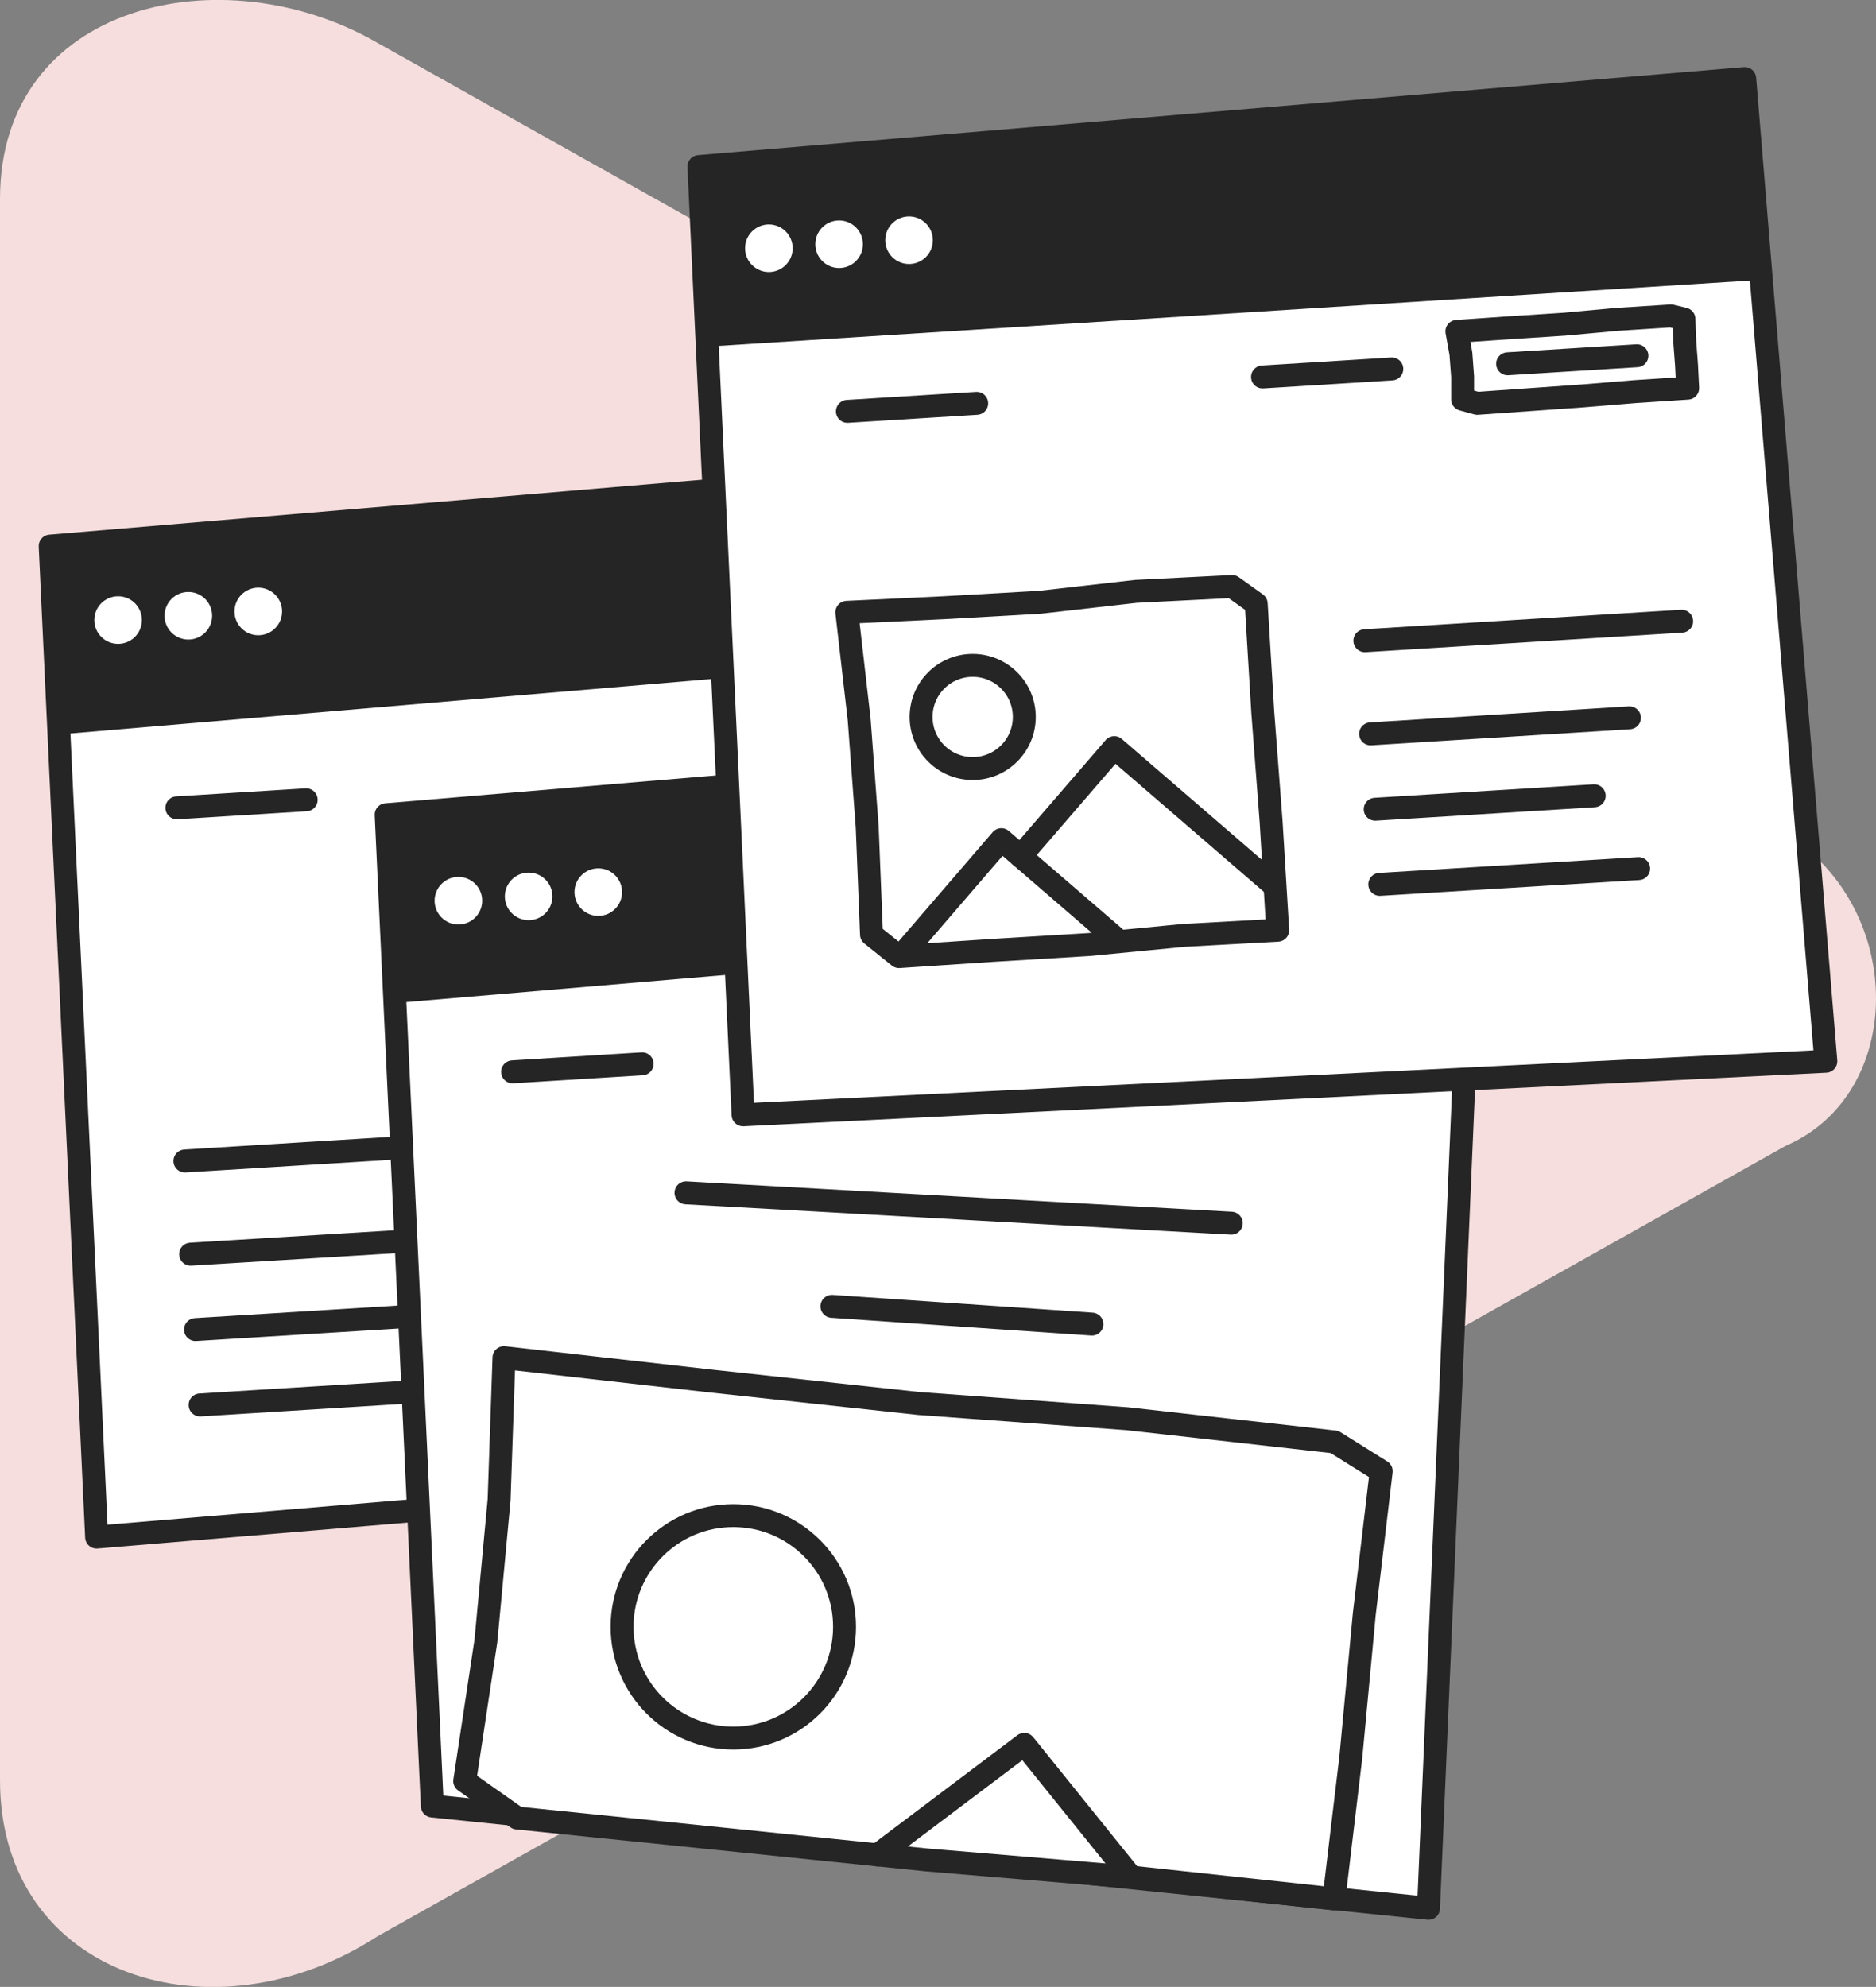
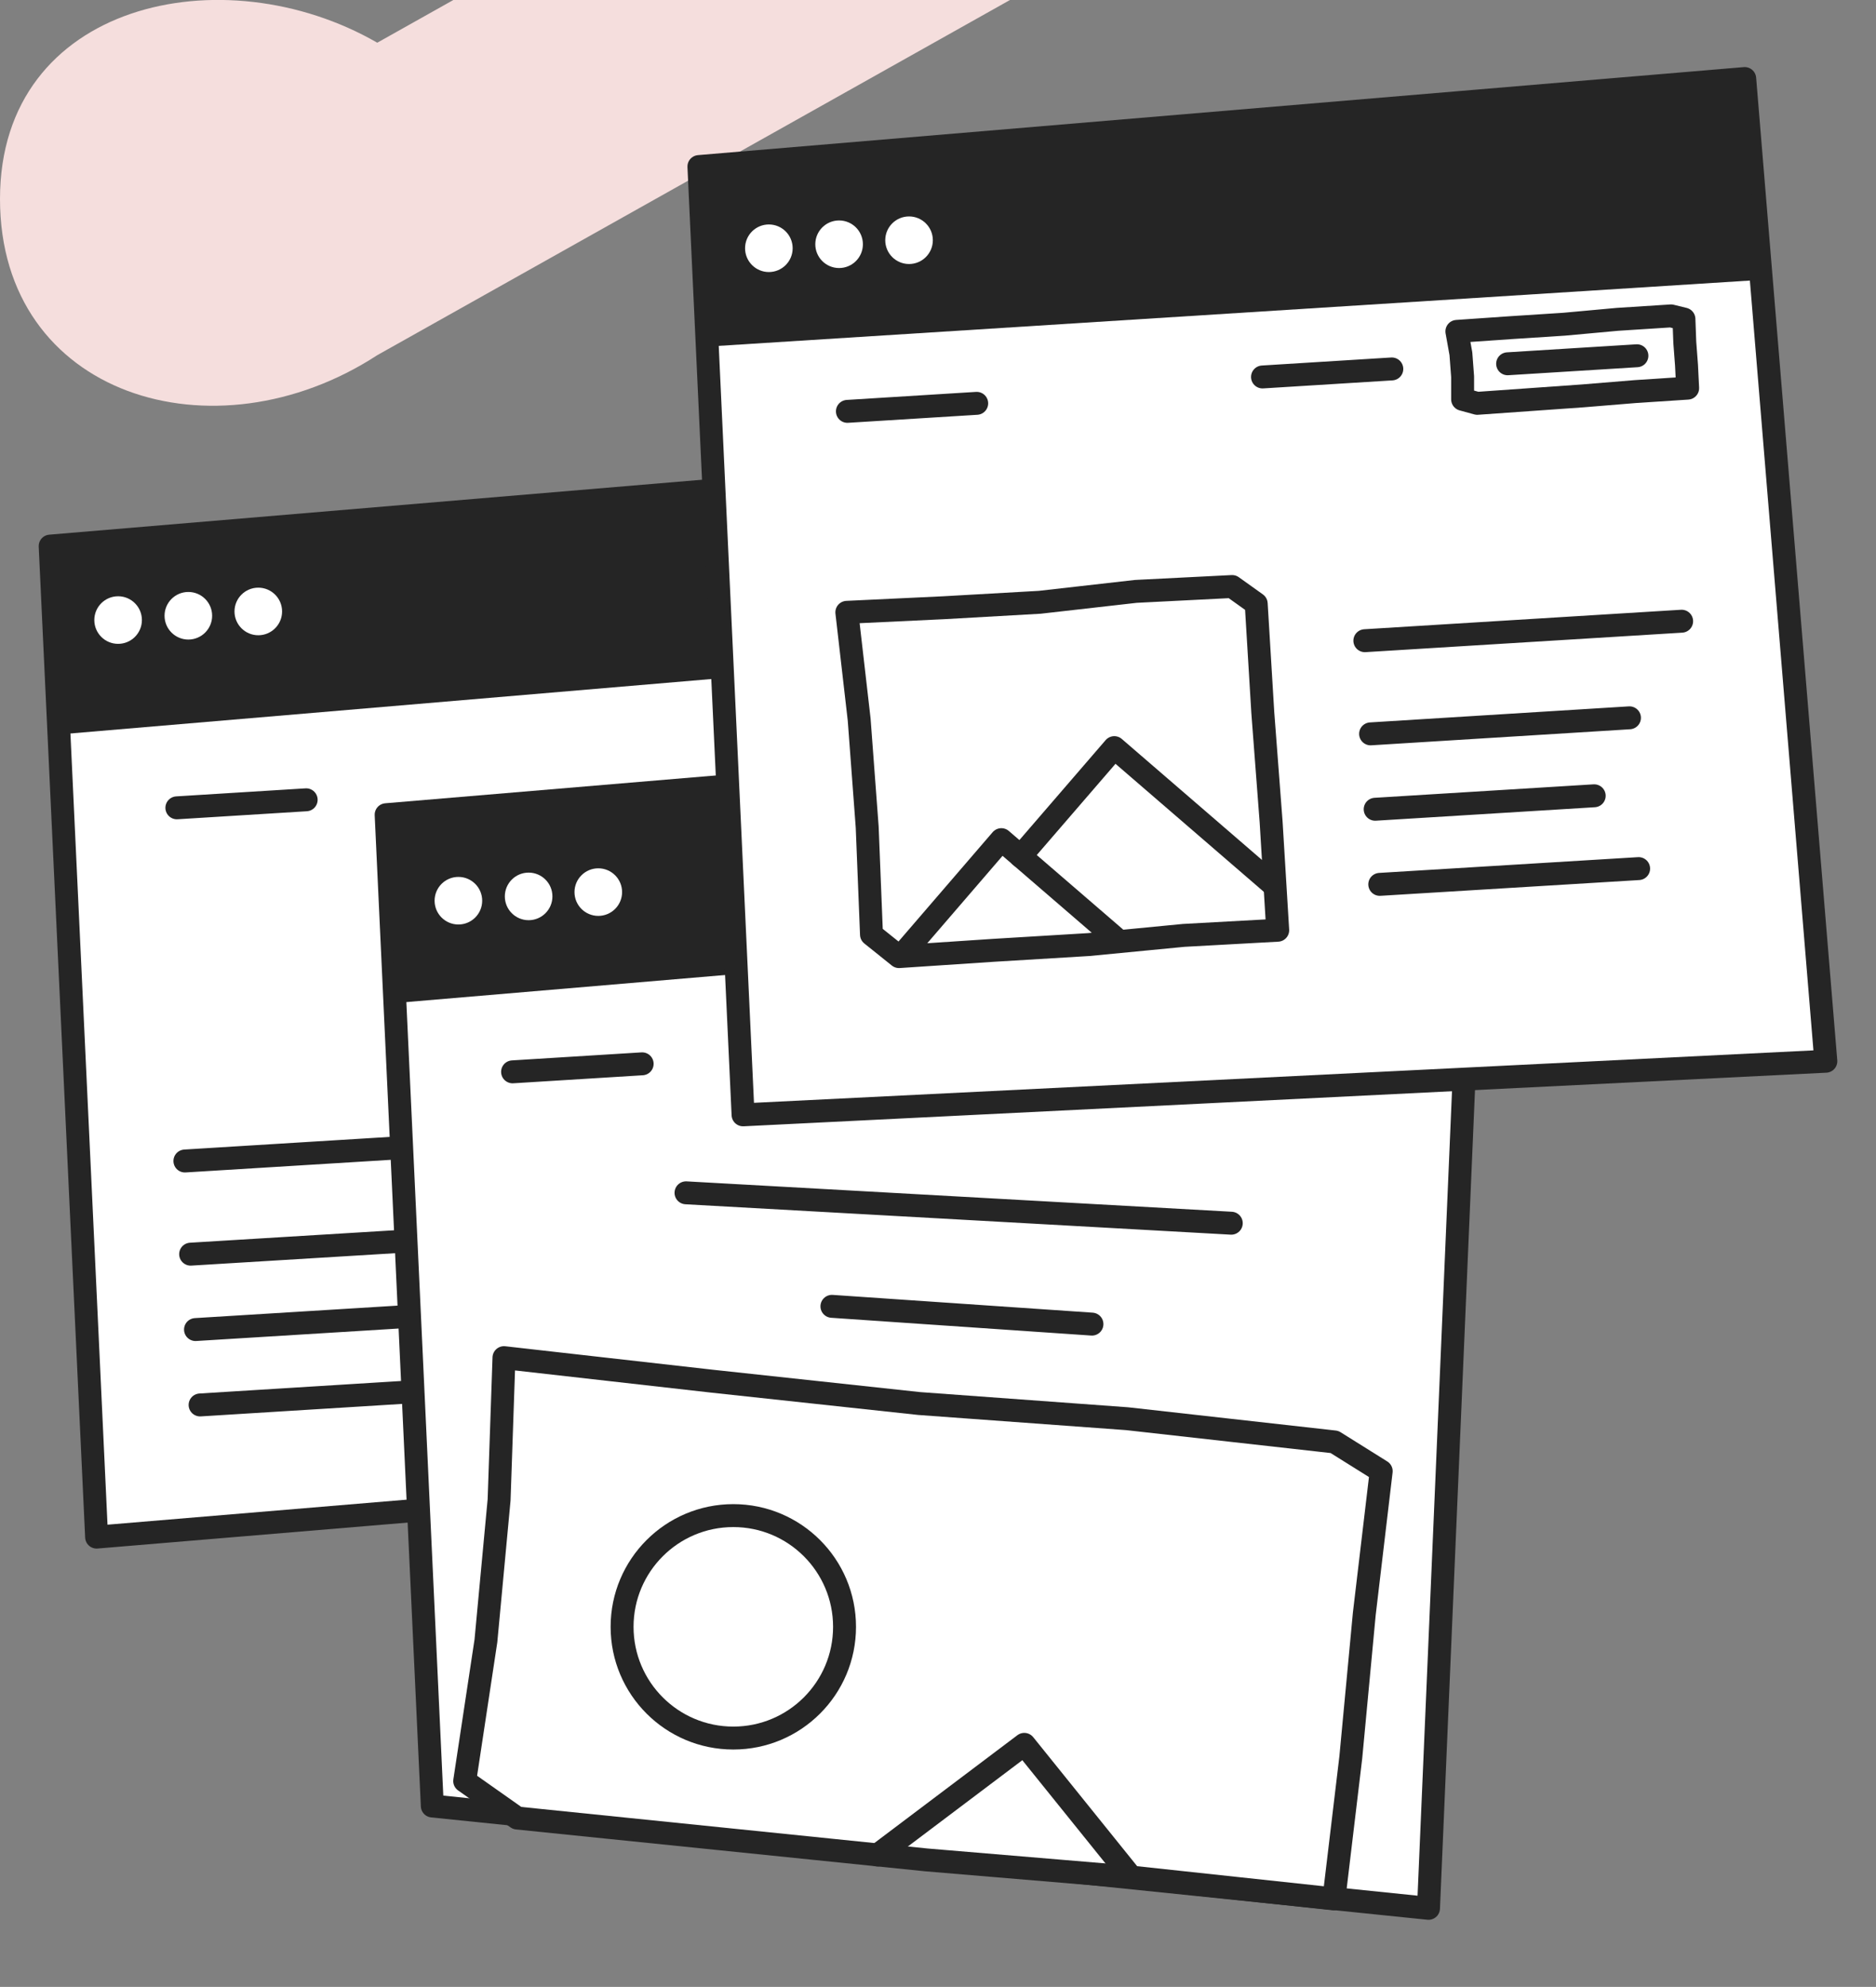
<svg xmlns="http://www.w3.org/2000/svg" version="1.1" id="Layer_4" x="0px" y="0px" viewBox="0 0 654.4 693.1" style="enable-background:new 0 0 654.4 693.1;" xml:space="preserve">
  <rect x="0" y="0" width="654.4" height="693.1" fill="#808080" stroke="none" />
  <style type="text/css">
	.st0{fill:#F5DEDD;}
	.st1{fill:#FFFFFF;}
	.st2{fill:none;stroke:#252525;stroke-width:8;stroke-linecap:round;stroke-linejoin:round;}
	.st3{fill:#FFFFFF;stroke:#252525;stroke-width:8;stroke-linecap:round;stroke-linejoin:round;}
	.st4{fill:#252525;}
</style>
-   <path class="st0" d="M0,69.4V621c0,68.7,74.6,91.6,131.6,54.5l491.3-275.8c41.5-17.9,42.5-82,0-109L131.6,14.9  C77.9-16.1,0,0.8,0,69.4z" />
+   <path class="st0" d="M0,69.4c0,68.7,74.6,91.6,131.6,54.5l491.3-275.8c41.5-17.9,42.5-82,0-109L131.6,14.9  C77.9-16.1,0,0.8,0,69.4z" />
  <polygon class="st1" points="383.9,506.9 33.7,536.2 17.5,190.5 398.9,158.4 " />
  <polygon class="st2" points="383.9,506.9 33.7,536.2 17.5,190.5 398.9,158.4 " />
  <line class="st2" x1="64.5" y1="405" x2="175" y2="398.2" />
  <line class="st2" x1="66.5" y1="437.5" x2="156.8" y2="432" />
  <line class="st2" x1="69.8" y1="490.1" x2="160.1" y2="484.5" />
  <line class="st2" x1="68.2" y1="463.8" x2="144.5" y2="459.1" />
  <polygon class="st1" points="498.3,665.7 150.8,630 134.7,284.2 516,252.1 " />
  <polygon class="st2" points="498.3,665.7 150.8,630 134.7,284.2 516,252.1 " />
  <polygon class="st3" points="465.3,662.4 394.6,654.8 323.1,648.8 251.8,641.5 180.4,634.2 162.1,621.3 169.5,572.4 174.1,523.2   175.8,473.6 248.3,481.8 320.6,489.6 393.2,494.9 465.5,503 481.8,513.2 475.9,563 471.2,613 " />
  <polyline class="st2" points="306.1,647.1 357.3,608.5 394.6,654.8 " />
  <circle class="st3" cx="255.8" cy="567.5" r="38.8" />
  <line class="st2" x1="290.2" y1="455.7" x2="380.9" y2="461.9" />
  <line class="st2" x1="429.5" y1="426.7" x2="239.3" y2="416.1" />
  <line class="st2" x1="61.7" y1="281.8" x2="106.8" y2="279" />
  <line class="st2" x1="323.6" y1="361.9" x2="368.7" y2="359.1" />
  <line class="st2" x1="178.8" y1="373.9" x2="224" y2="371.1" />
  <polygon class="st3" points="471.9,365.8 453.7,367 435.3,368.5 416.9,369.8 398.5,371.1 393.4,369.7 393.5,361.7 392.9,353.8   391.5,345.9 410.2,344.7 428.9,343.5 447.5,341.8 466.1,340.6 470.6,341.7 471,349.7 471.6,357.8 " />
  <line class="st2" x1="409.1" y1="357.3" x2="454.3" y2="354.5" />
  <polygon class="st4" points="20.6,256.2 396.1,224.3 398.9,158.4 17.5,190.5 " />
  <polygon class="st4" points="137.8,349.9 513.2,318 516,252.1 134.7,284.2 " />
  <polygon class="st1" points="636.9,370.2 259.2,388.9 243.8,58.1 608.6,27.4 " />
  <polygon class="st2" points="636.9,370.2 259.2,388.9 243.8,58.1 608.6,27.4 " />
  <polygon class="st4" points="246.8,120.9 613.1,97.7 608.6,27.4 243.8,58.1 " />
  <polygon class="st3" points="445.7,324.5 412.9,326.3 379.8,329.5 346.7,331.5 313.6,333.7 304,326 302.5,288.5 299.7,251   295.4,213.6 329.2,212 362.7,210.1 396.2,206.3 429.8,204.6 438.2,210.6 440.5,248.6 443.4,286.7 " />
  <polyline class="st2" points="356,298.7 388.7,260.8 443.5,308.1 " />
  <polyline class="st2" points="315.2,332.5 349.3,292.9 389.3,327.4 " />
-   <circle class="st3" cx="339.3" cy="250.1" r="18" />
  <line class="st2" x1="478.1" y1="256" x2="568.4" y2="250.4" />
  <line class="st2" x1="440.4" y1="131.5" x2="485.5" y2="128.7" />
  <line class="st2" x1="295.6" y1="143.5" x2="340.7" y2="140.7" />
  <line class="st2" x1="476.1" y1="223.5" x2="586.6" y2="216.7" />
  <line class="st2" x1="481.3" y1="308.5" x2="571.6" y2="303" />
  <line class="st2" x1="479.7" y1="282.3" x2="556.1" y2="277.6" />
  <polygon class="st3" points="588.7,135.4 570.4,136.6 552.1,138.1 533.7,139.4 515.3,140.7 510.2,139.3 510.2,131.4 509.6,123.4   508.2,115.6 527,114.3 545.6,113.1 564.2,111.4 582.9,110.2 587.4,111.3 587.7,119.4 588.3,127.4 " />
  <line class="st2" x1="525.9" y1="126.9" x2="571" y2="124.1" />
  <circle class="st1" cx="268.2" cy="86.6" r="8.3" />
  <circle class="st1" cx="292.7" cy="85.2" r="8.3" />
  <circle class="st1" cx="317.1" cy="83.8" r="8.3" />
  <circle class="st1" cx="41.2" cy="216.3" r="8.3" />
  <circle class="st1" cx="65.7" cy="214.8" r="8.3" />
  <circle class="st1" cx="90.1" cy="213.3" r="8.3" />
  <circle class="st1" cx="159.9" cy="314.2" r="8.3" />
  <circle class="st1" cx="184.4" cy="312.7" r="8.3" />
  <circle class="st1" cx="208.7" cy="311.2" r="8.3" />
</svg>